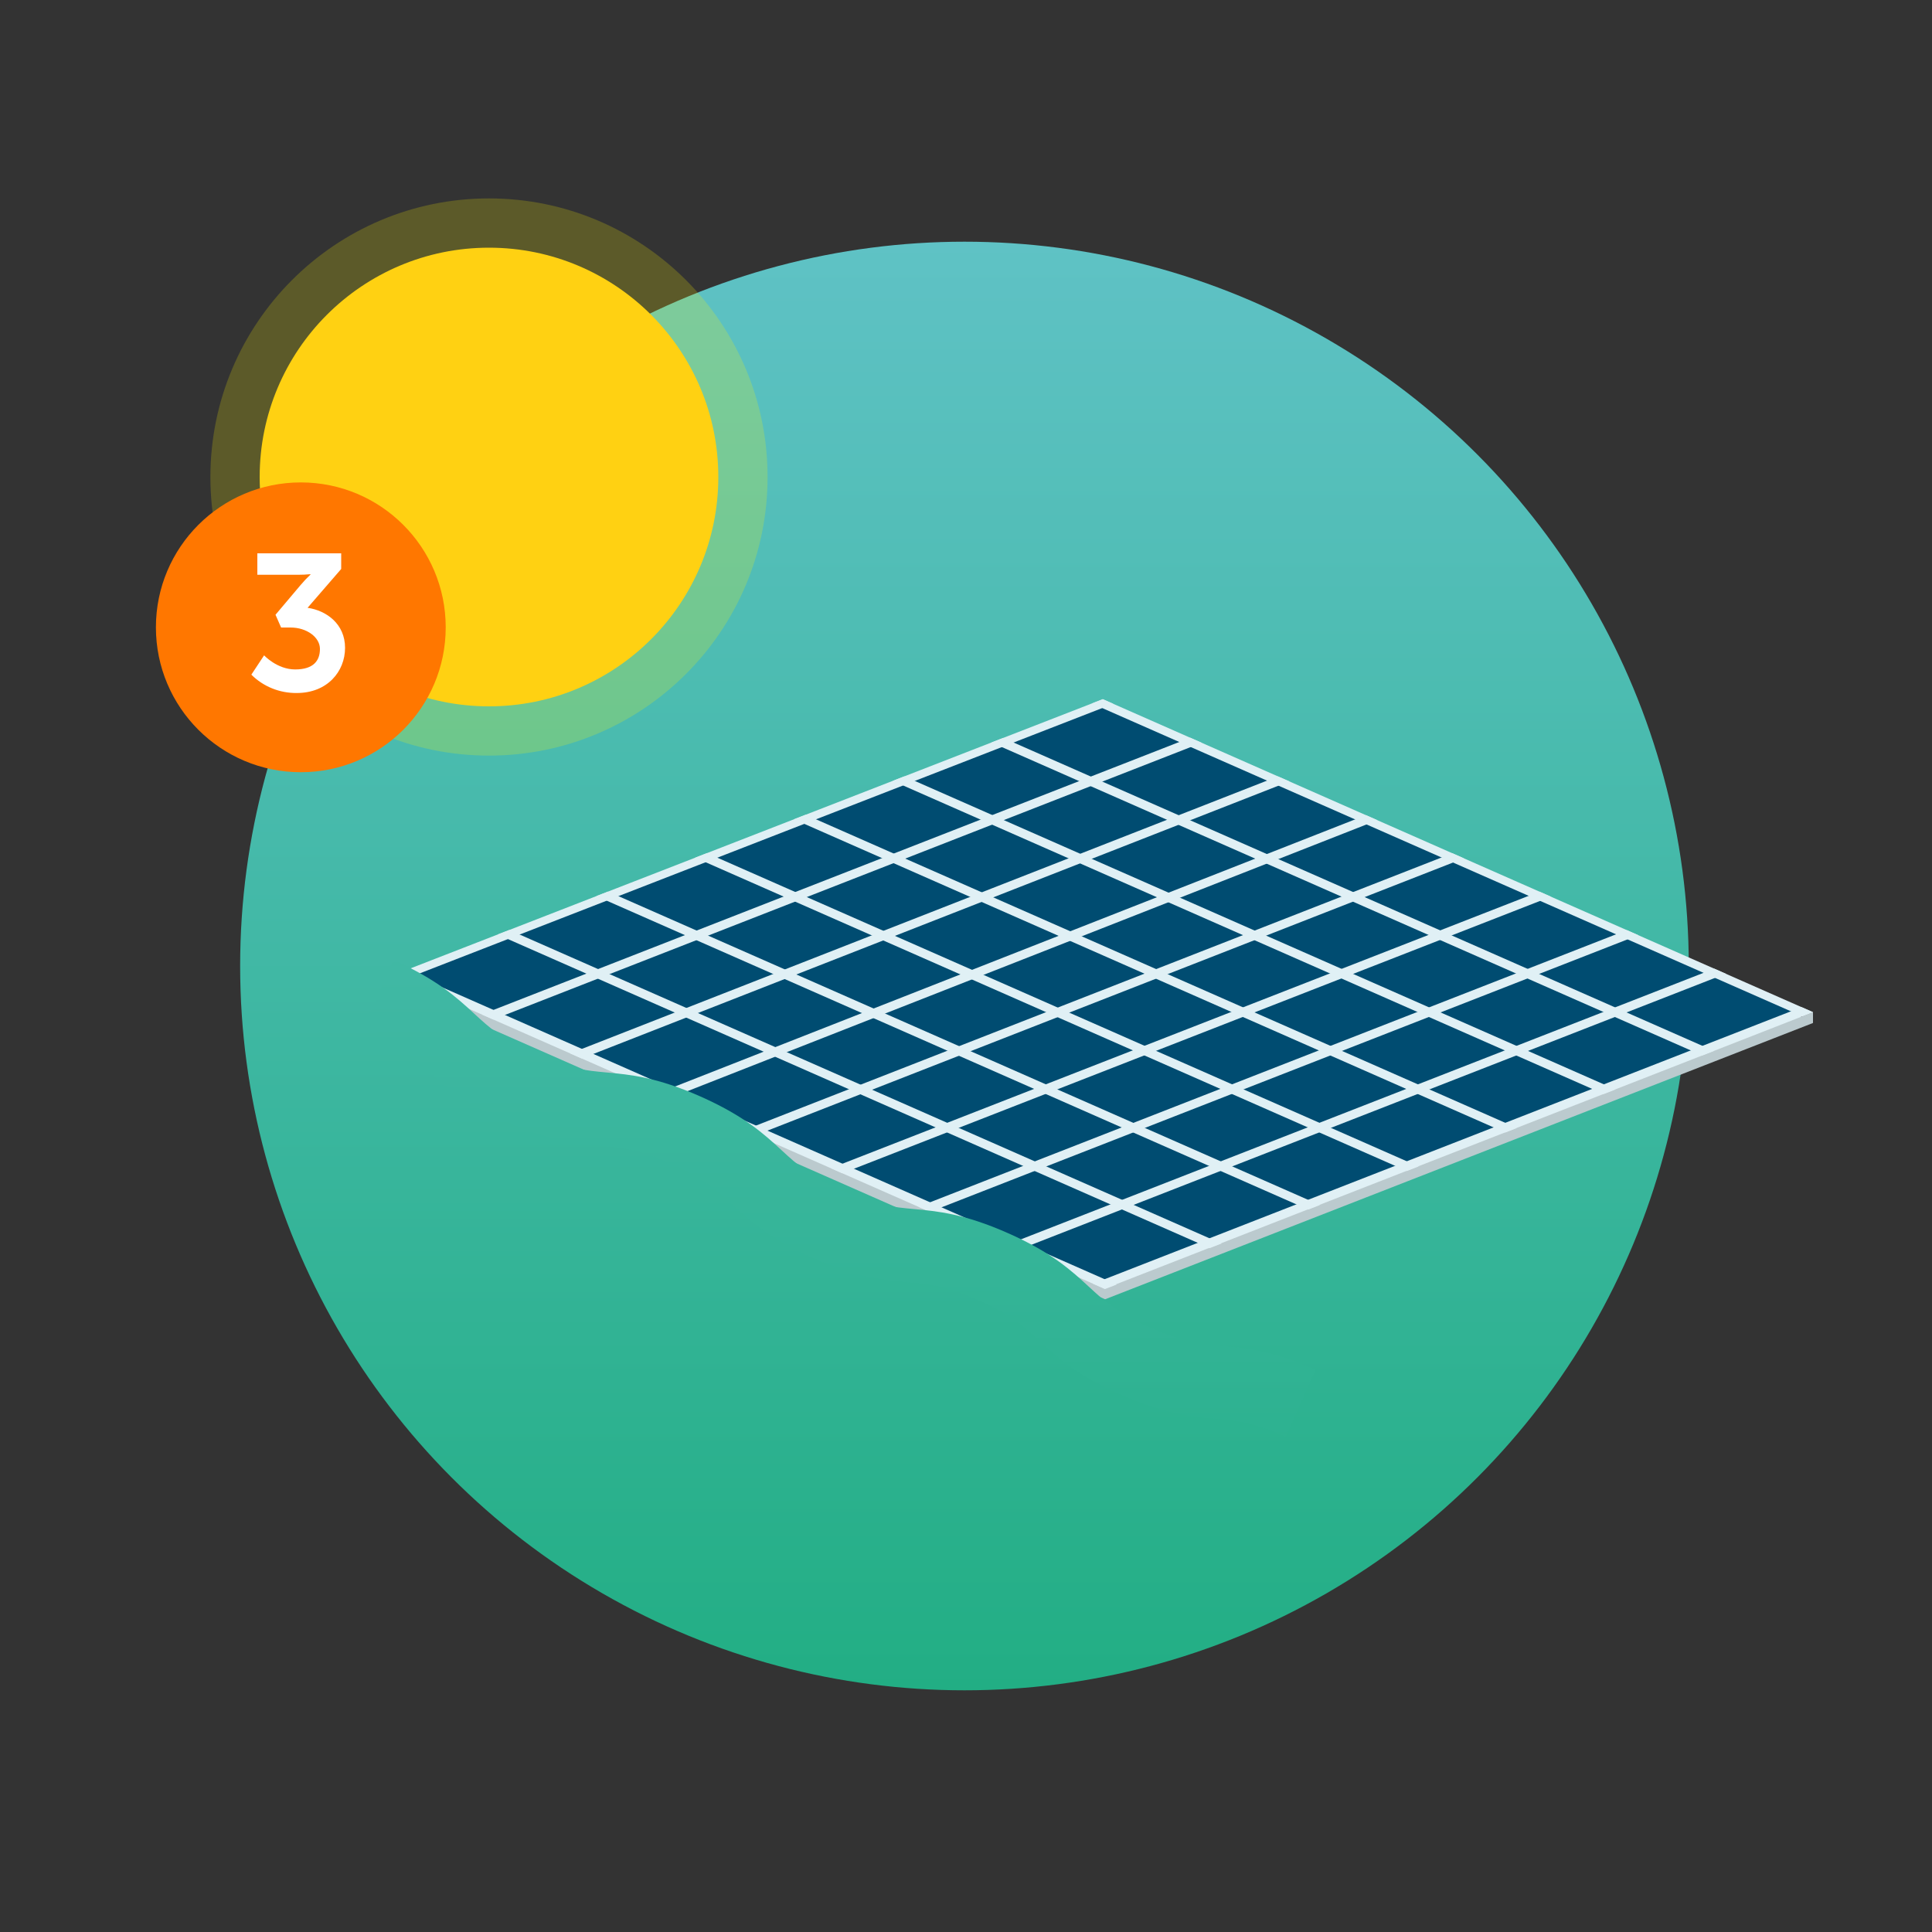
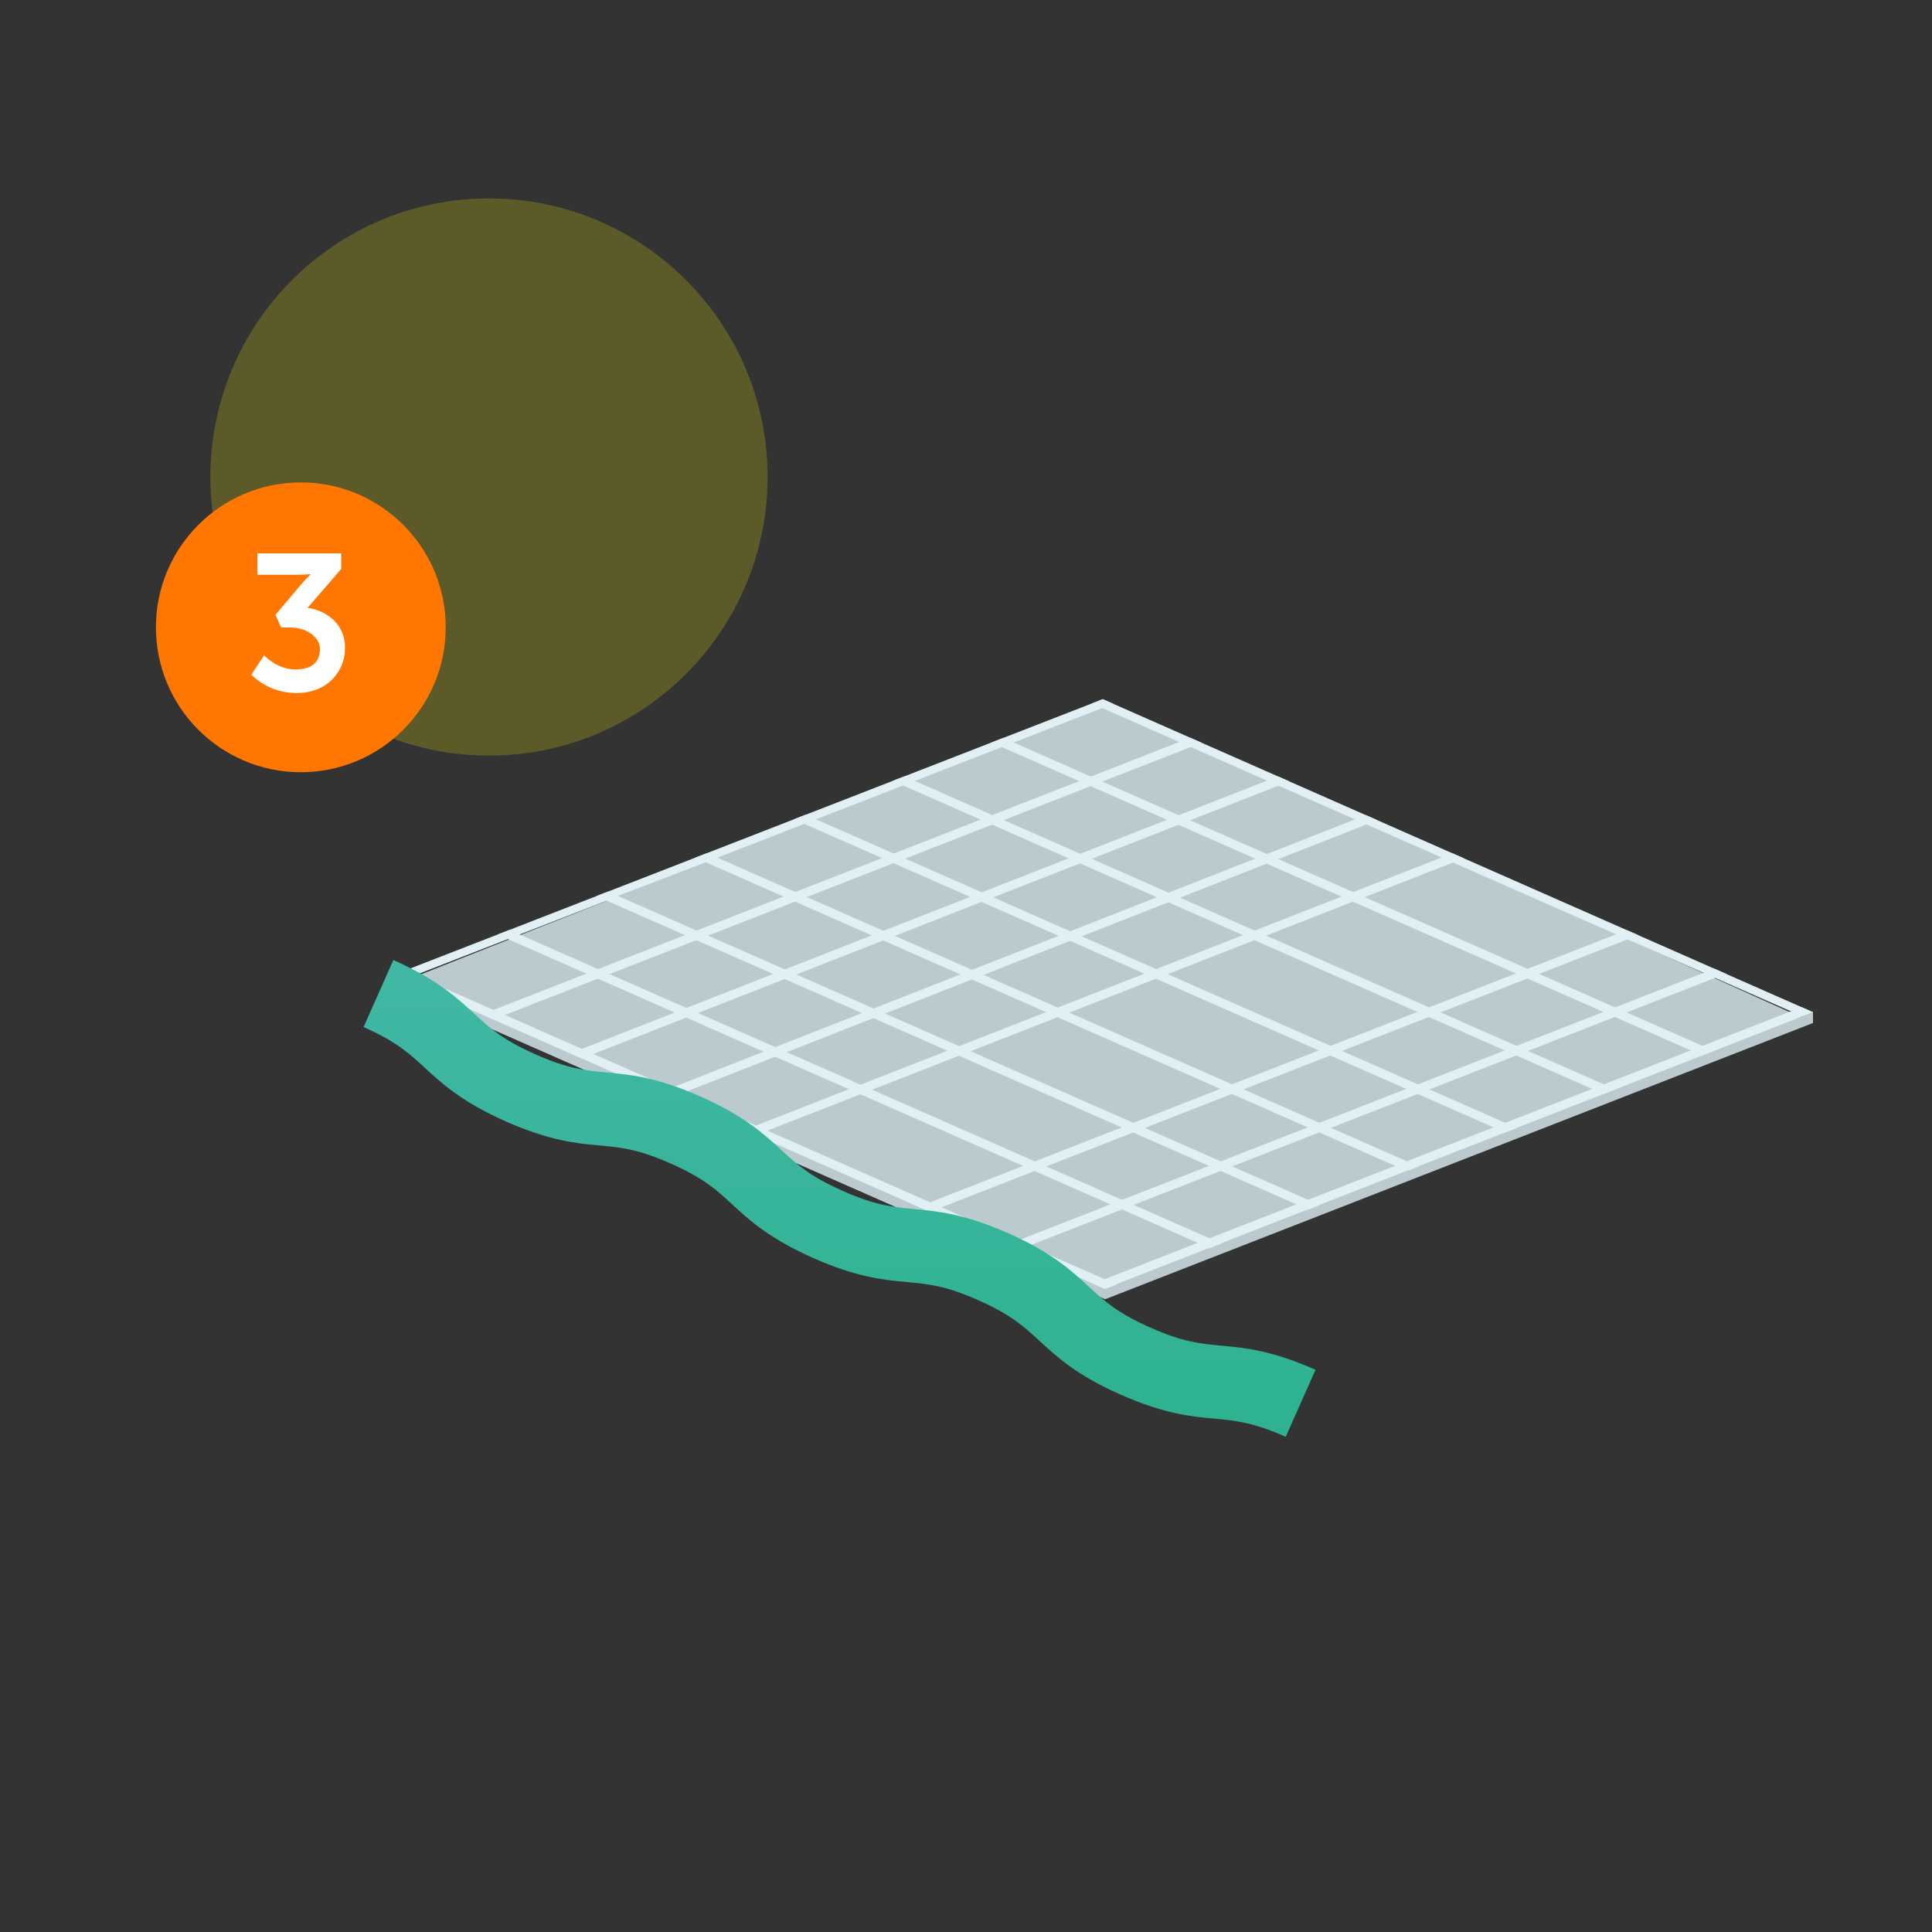
<svg xmlns="http://www.w3.org/2000/svg" xmlns:xlink="http://www.w3.org/1999/xlink" id="Layer_1" data-name="Layer 1" version="1.1" viewBox="0 0 1000 1000">
  <rect x="0" y="0" width="1000" height="1000" fill="#333333" stroke="none" />
  <defs>
    <style>
      .cls-1 {
        clip-path: url(#clippath);
      }

      .cls-2, .cls-3, .cls-4, .cls-5, .cls-6, .cls-7, .cls-8, .cls-9, .cls-10, .cls-11 {
        stroke-width: 0px;
      }

      .cls-2, .cls-12, .cls-13 {
        fill: none;
      }

      .cls-3 {
        fill: #004c71;
      }

      .cls-4 {
        fill: url(#linear-gradient);
      }

      .cls-14 {
        clip-path: url(#clippath-1);
      }

      .cls-15 {
        clip-path: url(#clippath-2);
      }

      .cls-5 {
        fill: #f70;
      }

      .cls-12 {
        stroke: #ff1521;
        stroke-width: .3px;
      }

      .cls-12, .cls-13 {
        stroke-miterlimit: 10;
      }

      .cls-6 {
        fill: #bbcace;
      }

      .cls-13 {
        stroke: #e0f0f5;
        stroke-width: 4.6px;
      }

      .cls-7 {
        fill: url(#linear-gradient-2);
      }

      .cls-8 {
        fill: url(#linear-gradient-3);
      }

      .cls-9 {
        fill: #fff800;
        isolation: isolate;
        opacity: .2;
      }

      .cls-10 {
        fill: #ffd112;
      }

      .cls-11 {
        fill: #fff;
      }
    </style>
    <linearGradient id="linear-gradient" x1="-1641.1" y1="2375.7" x2="-891.3" y2="2375.7" gradientTransform="translate(-1876.5 1766.2) rotate(90) scale(1 -1)" gradientUnits="userSpaceOnUse">
      <stop offset="0" stop-color="#5fc2c5" />
      <stop offset="1" stop-color="#22ae84" />
    </linearGradient>
    <clipPath id="clippath">
      <polygon class="cls-2" points="203.3 504.8 572 667.2 938.4 523.9 570.8 361.9 203.3 504.8" />
    </clipPath>
    <clipPath id="clippath-1">
      <path class="cls-2" d="M-1508.2,28.4l117.2,57.5,226.1,96.1,247.3,107.3,24.2-10.5c-30.5-12.6-38.4-20.7-51.5-31.5-13.4-11.1-27.2-22.5-58.3-35.4-31.2-12.9-49-14.6-66.3-16.2-16.9-1.6-34.4-3.2-65-15.8-30.5-12.6-44.1-23.8-57.2-34.7-13.4-11.1-27.2-22.5-58.3-35.4-31.2-12.9-49-14.6-66.3-16.2-16.9-1.6-34.4-3.2-65-15.8-30.5-12.6-44.1-23.8-57.2-34.7-13.4-11.1-27.2-22.5-58.3-35.4l-11.2,20.7Z" />
    </clipPath>
    <linearGradient id="linear-gradient-2" x1="-2179.7" y1="772.3" x2="-1320.7" y2="772.3" xlink:href="#linear-gradient" />
    <clipPath id="clippath-2">
      <path class="cls-2" d="M665.5,743.7c-17-7.6-26.2-8.4-36.8-9.4-12.2-1.1-26-2.4-48.8-12.5-22.8-10.1-32.9-19.5-41.9-27.8-7.8-7.2-14.6-13.5-31.6-21-17-7.6-26.2-8.4-36.8-9.4-12.2-1.1-26-2.4-48.8-12.5-22.7-10.1-32.9-19.5-41.9-27.8-7.8-7.2-14.6-13.5-31.6-21-17-7.6-26.2-8.4-36.8-9.4-12.2-1.1-26-2.4-48.8-12.5-22.7-10.1-32.9-19.5-41.9-27.8-7.8-7.2-14.6-13.5-31.6-21l15.4-34.7c22.7,10.1,32.9,19.5,41.9,27.8,7.8,7.2,14.6,13.5,31.6,21,17,7.6,26.2,8.4,36.8,9.4,12.2,1.1,26,2.4,48.8,12.5,22.7,10.1,32.9,19.5,41.9,27.8,7.8,7.2,14.6,13.5,31.6,21,17,7.6,26.2,8.4,36.8,9.4,12.2,1.1,26,2.4,48.8,12.5,22.8,10.1,32.9,19.5,41.9,27.8,7.8,7.2,14.6,13.5,31.6,21,17,7.6,26.2,8.4,36.8,9.4,12.2,1.1,26,2.4,48.8,12.5l-15.4,34.7Z" />
    </clipPath>
    <linearGradient id="linear-gradient-3" x1="-1663.4" y1="2395.7" x2="-873.1" y2="2395.7" xlink:href="#linear-gradient" />
  </defs>
-   <circle class="cls-4" cx="499.2" cy="500" r="374.9" />
  <path class="cls-9" d="M108.9,246.9c0,79.6,64.6,144.2,144.2,144.2s144.2-64.6,144.2-144.2-64.6-144.2-144.2-144.2S108.9,167.3,108.9,246.9h0" />
-   <circle class="cls-10" cx="253.1" cy="246.9" r="118.7" />
  <circle class="cls-5" cx="155.7" cy="324.7" r="75" />
  <path class="cls-11" d="M136.7,339.2s6.7,7.3,16.1,7.3,12.8-4.5,12.8-10.6-6.9-11.1-15.2-11.1h-4.9l-2.9-6.6,13-15.4c1.6-1.9,3.3-3.7,5.1-5.4v-.2c-2.1.2-4.2.3-6.3.3h-21.2v-11.1h43.4v8.1l-17.4,20.1c9.8,1.4,19.4,8.4,19.4,20.7s-9.2,23.4-25,23.4c-8.8.1-17.3-3.3-23.5-9.5l6.6-10Z" />
  <g>
    <polygon class="cls-6" points="203.3 510.1 572 672.5 938.4 529.5 938.2 529.4 938.4 529.3 572.2 364 203.3 510.1" />
    <path class="cls-12" d="M249.8,477.7" />
-     <polygon class="cls-3" points="208.8 504.9 572 664.9 932.9 523.7 570.8 364.2 208.8 504.9" />
    <polyline class="cls-6" points="938.4 523.9 938.4 529.5 931 526.8 938.4 523.9" />
    <g class="cls-1">
      <g>
        <line class="cls-13" x1="249.6" y1="477.7" x2="729.7" y2="689.1" />
        <line class="cls-13" x1="199.5" y1="500.6" x2="679.5" y2="712.1" />
        <line class="cls-13" x1="279.1" y1="448.3" x2="759.2" y2="659.7" />
        <line class="cls-13" x1="308.5" y1="418.8" x2="788.6" y2="630.2" />
        <line class="cls-13" x1="337.9" y1="389.4" x2="818" y2="600.8" />
        <line class="cls-13" x1="367.4" y1="360" x2="847.5" y2="571.4" />
        <line class="cls-13" x1="429.6" y1="345" x2="909.7" y2="556.4" />
        <line class="cls-13" x1="459.5" y1="315.1" x2="939.6" y2="526.5" />
        <line class="cls-13" x1="511.5" y1="688.1" x2="1037.7" y2="482.7" />
        <line class="cls-13" x1="484.5" y1="661.1" x2="1010.6" y2="455.7" />
        <line class="cls-13" x1="457.5" y1="634.1" x2="983.6" y2="428.6" />
-         <line class="cls-13" x1="430.4" y1="607" x2="956.6" y2="401.6" />
        <line class="cls-13" x1="342.1" y1="604.3" x2="929.5" y2="374.6" />
        <line class="cls-13" x1="297.8" y1="585.1" x2="902.5" y2="347.6" />
        <line class="cls-13" x1="243.4" y1="568" x2="875.5" y2="320.5" />
        <line class="cls-13" x1="199.1" y1="547.2" x2="848.5" y2="293.5" />
        <line class="cls-13" x1="136.6" y1="532.7" x2="821.4" y2="266.5" />
        <g class="cls-14">
          <circle class="cls-7" cx="-1104.2" cy="16" r="429.5" />
        </g>
      </g>
    </g>
    <polygon class="cls-6" points="203.3 504.8 203.3 510.1 215.3 510.1 203.3 504.8" />
  </g>
  <g class="cls-15">
    <circle class="cls-8" cx="519.2" cy="497.9" r="395.1" />
  </g>
</svg>